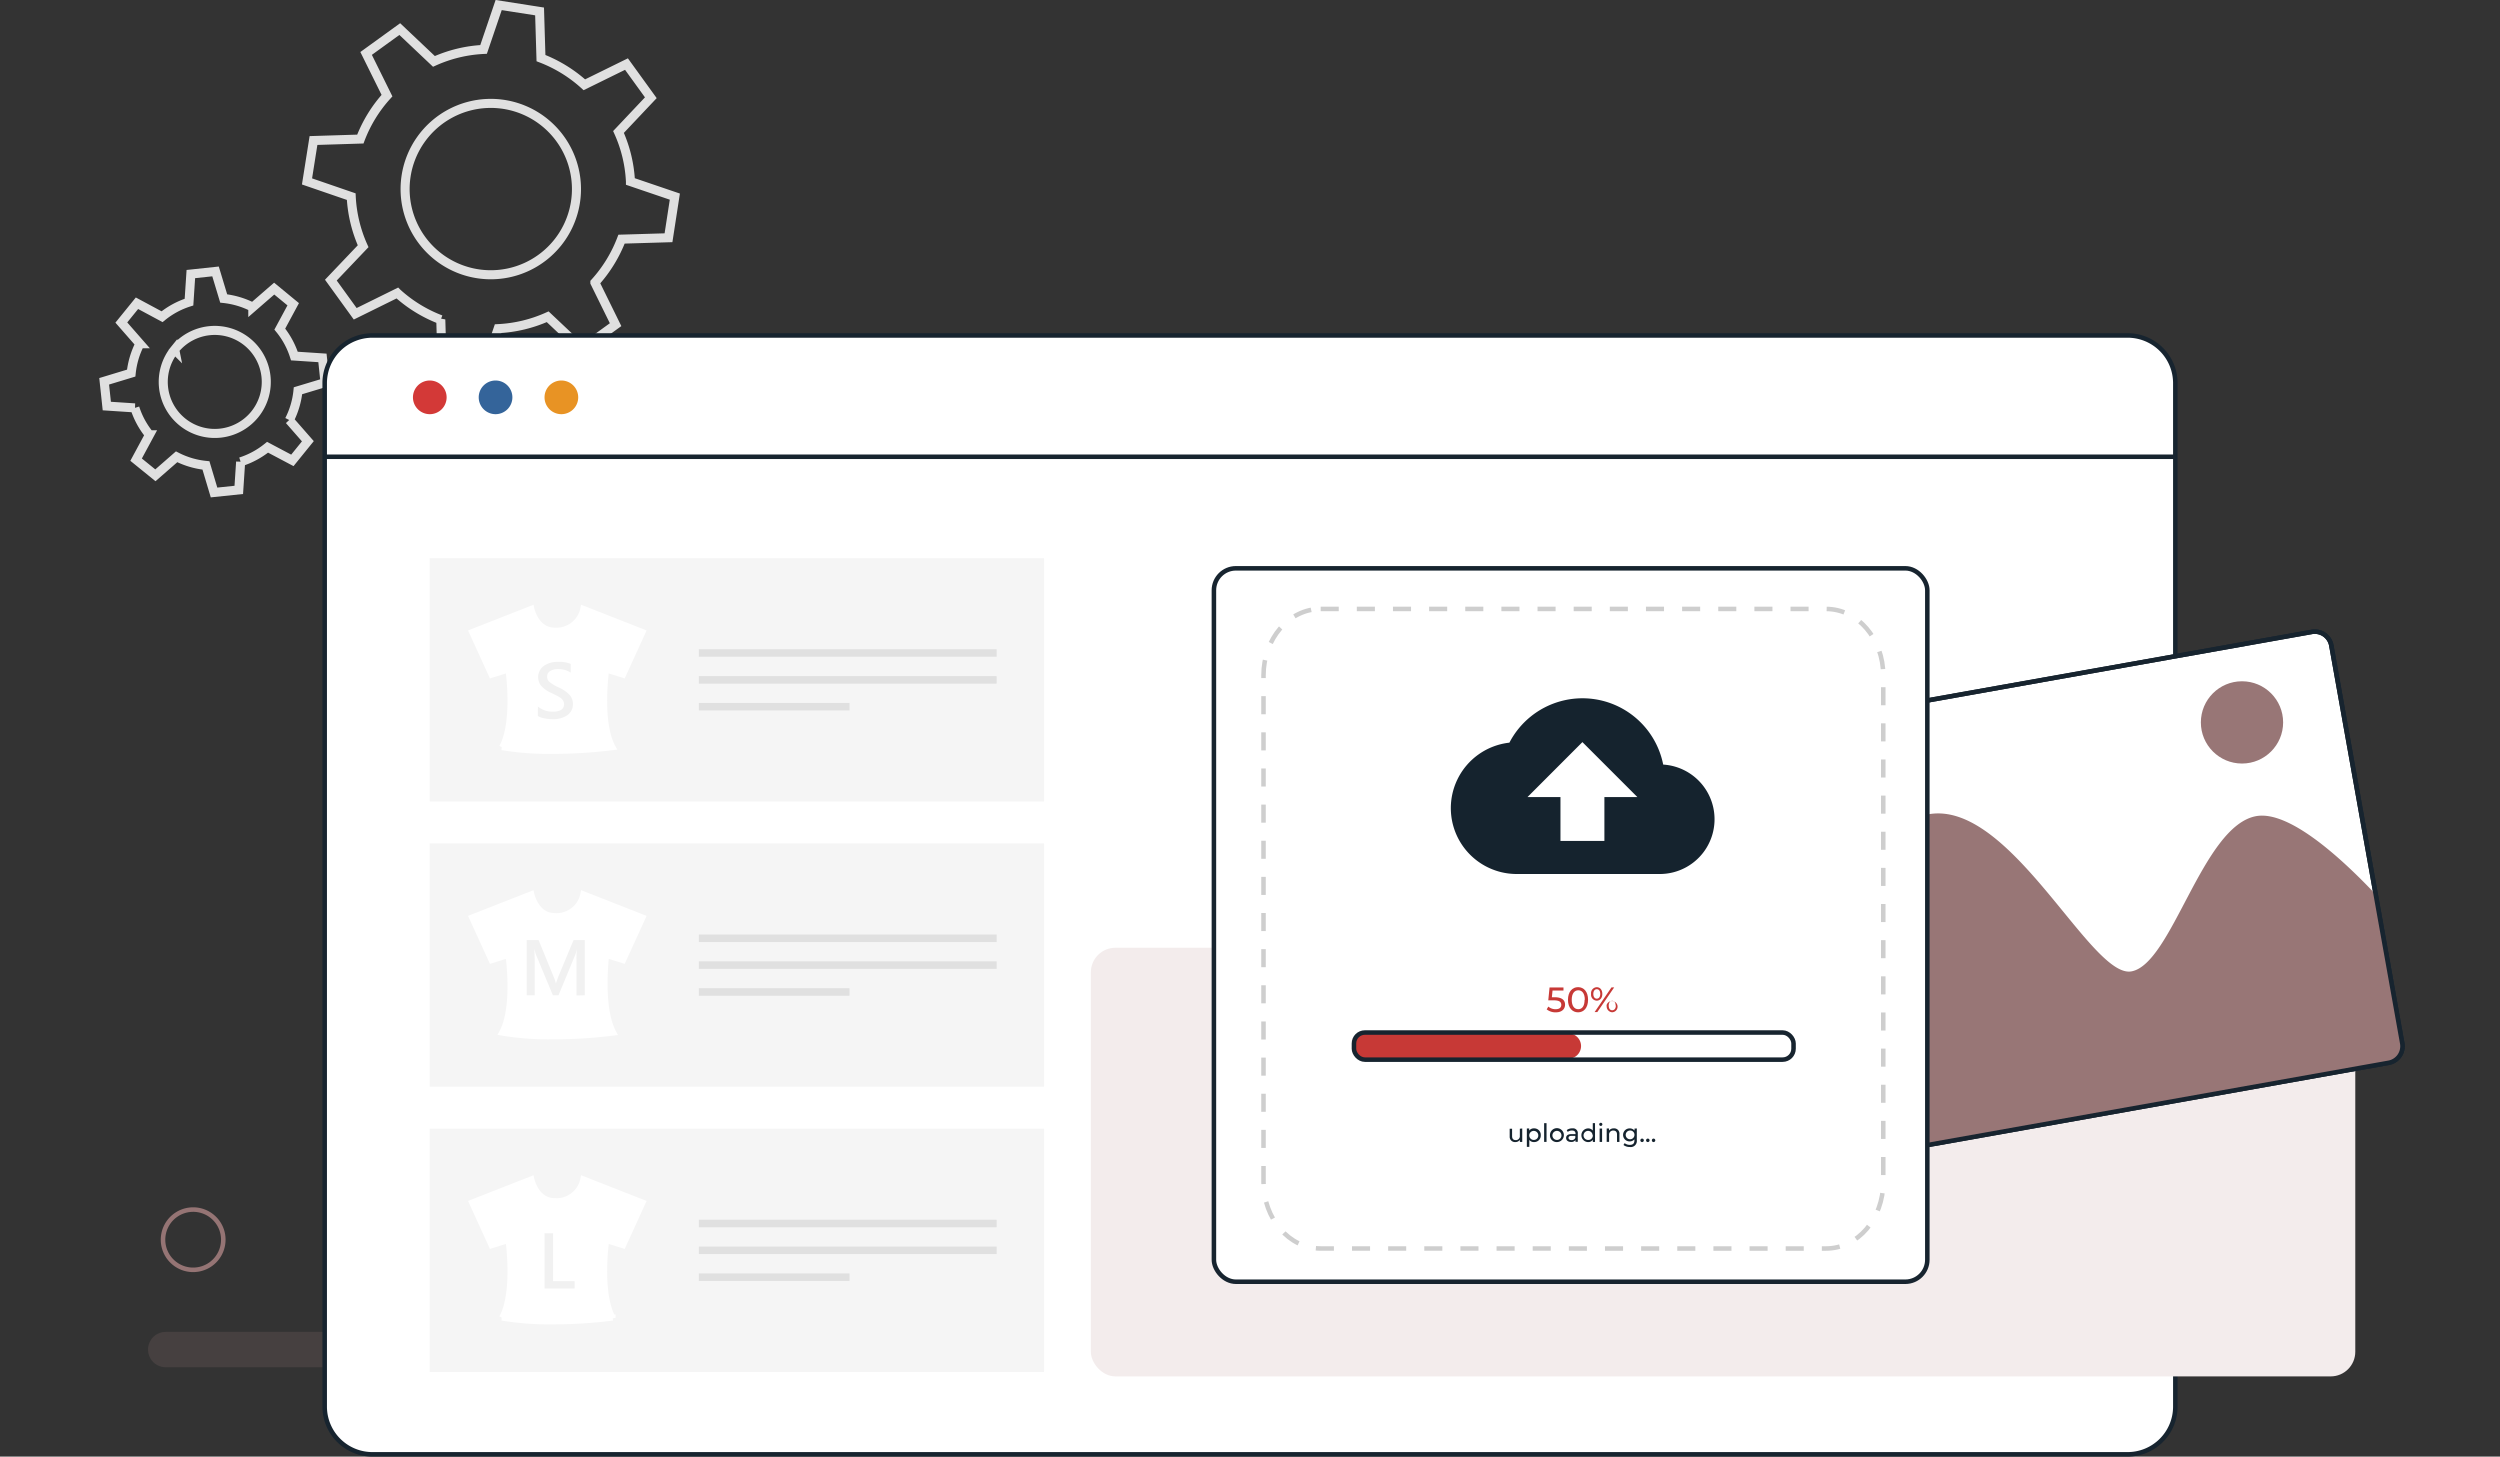
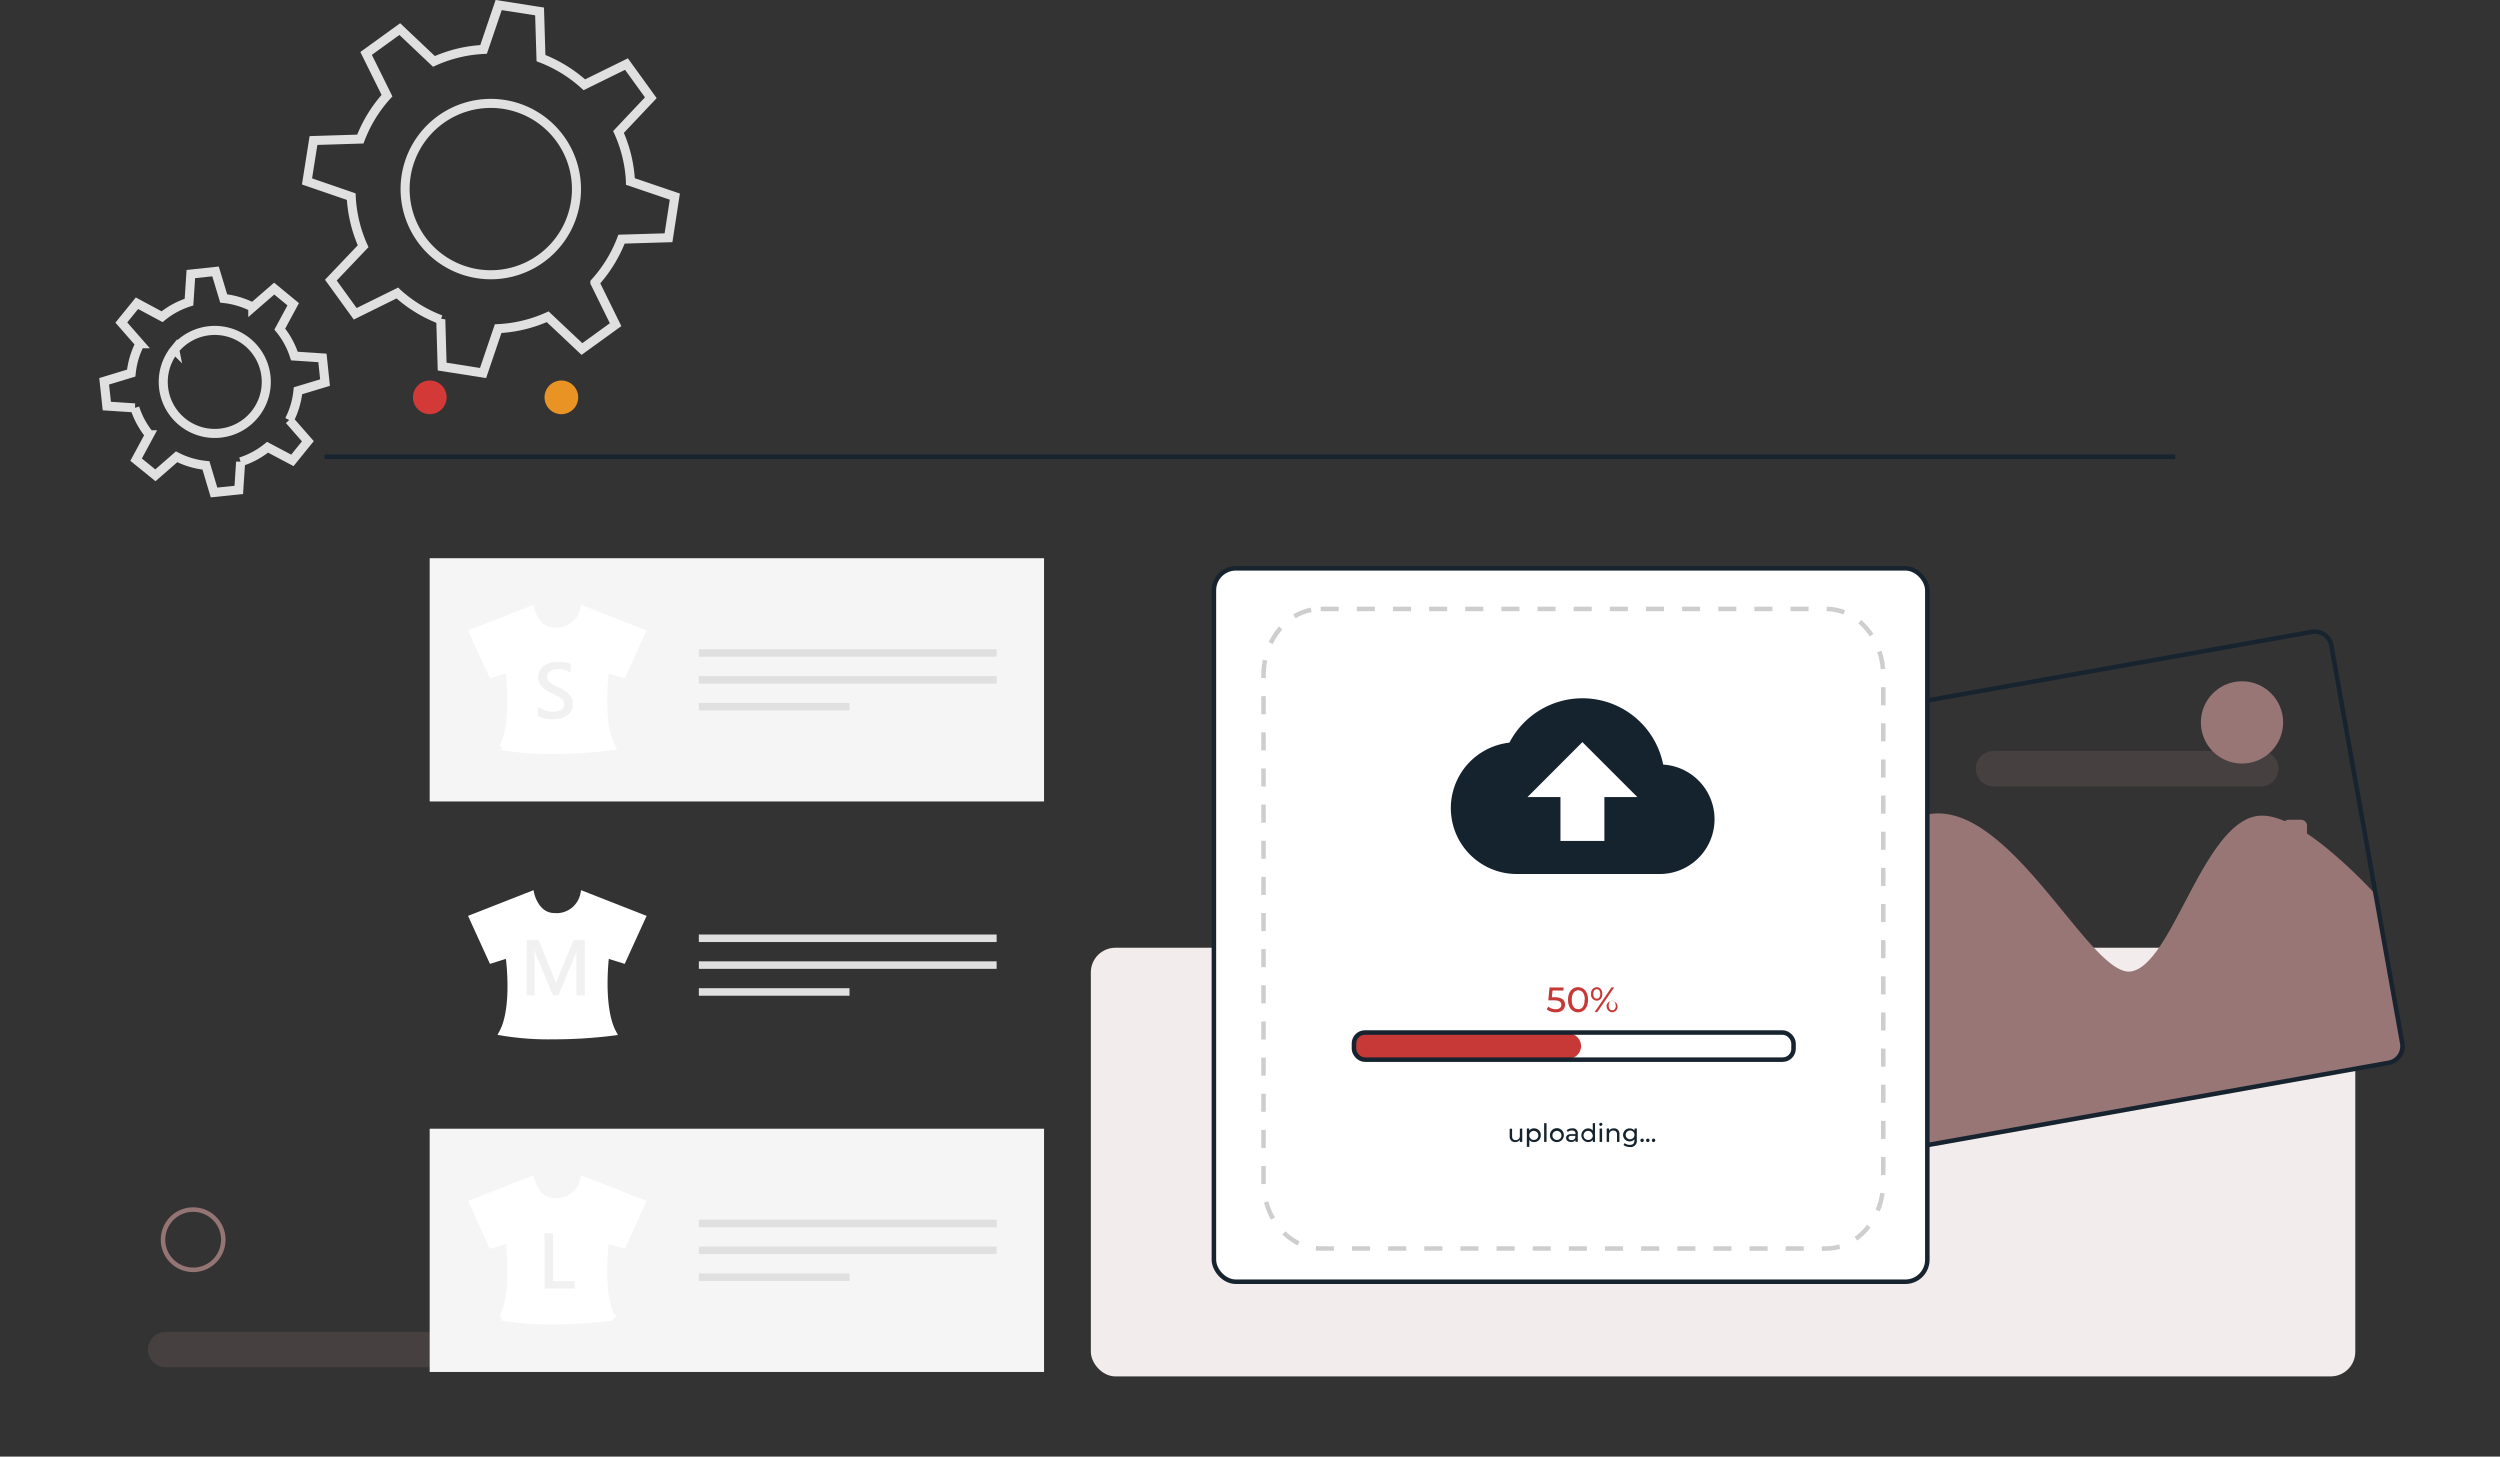
<svg xmlns="http://www.w3.org/2000/svg" width="552" height="321.618" viewBox="0 0 552 321.618">
  <rect x="0" y="0" width="552" height="321.618" fill="#333333" stroke="none" />
  <defs>
    <clipPath id="clip-path">
      <path id="Path_416" data-name="Path 416" d="M477.321,140.591l15.66,87.83a3.717,3.717,0,0,1-3.11,4.324l-120.539,21.5a3.717,3.717,0,0,1-4.411-2.986l-15.661-87.83a3.717,3.717,0,0,1,3.11-4.336L472.91,137.6a3.717,3.717,0,0,1,4.411,2.986Z" transform="translate(-349.202 -137.528)" fill="none" />
    </clipPath>
  </defs>
  <g id="Group_376" data-name="Group 376" transform="translate(-984 -1278.882)">
    <rect id="Rectangle_130" data-name="Rectangle 130" width="552" height="320" transform="translate(984 1280)" fill="none" />
    <g id="img_order_banner_01" transform="translate(951.3 1254.14)">
      <path id="Path_408" data-name="Path 408" d="M121.387,95.3l.3,10.383,9.032,1.425,3.333-9.8h0a30.293,30.293,0,0,0,10.94-2.627l7.558,7.124,7.434-5.377-4.572-9.292a30.5,30.5,0,0,0,5.885-9.59h0l10.37-.31,1.4-9.082-9.8-3.333h0a30.045,30.045,0,0,0-2.639-10.94h0l7.136-7.558-5.377-7.434-9.3,4.572a30.454,30.454,0,0,0-9.577-5.885h0l-.31-10.308-9.032-1.412-3.333,9.8A30.107,30.107,0,0,0,119.875,38.3l-7.545-7.136L104.9,36.54l4.609,9.317a30.28,30.28,0,0,0-5.885,9.59h0l-10.345.322L91.85,64.8l9.763,3.358a30.355,30.355,0,0,0,2.627,10.952l-7.124,7.483,5.377,7.434,9.292-4.584a30.28,30.28,0,0,0,9.59,5.885Zm-7.644-31.779a18.919,18.919,0,1,1,3.379,14.09,18.931,18.931,0,0,1-3.379-14.09Z" transform="translate(8.638 0)" fill="none" stroke="#e0e0e0" stroke-width="2" />
      <path id="Path_409" data-name="Path 409" d="M65.711,109.4l-2.961,5.489,4.262,3.457,4.683-4.089h0a18.151,18.151,0,0,0,6.48,1.908l1.784,5.972,5.464-.57.409-6.195a18.188,18.188,0,0,0,5.947-3.221h0l5.476,2.9,3.42-4.225-4.089-4.671h0a18.225,18.225,0,0,0,1.908-6.48h0l5.972-1.8-.57-5.451L97.7,92.014a18.064,18.064,0,0,0-3.221-5.947h0l2.961-5.489-4.2-3.457-4.72,4.1a18.423,18.423,0,0,0-6.43-1.92l-1.8-5.972-5.451.582-.409,6.195a18.064,18.064,0,0,0-5.947,3.221h0l-5.538-2.974-3.457,4.262,4.1,4.683a18.423,18.423,0,0,0-1.92,6.48L55.7,97.589l.582,5.464,6.195.409A18,18,0,0,0,65.7,109.4Zm5.563-18.82a11.374,11.374,0,1,1,1.685,15.983A11.374,11.374,0,0,1,71.274,90.576Z" transform="translate(0 11.344)" fill="none" stroke="#e0e0e0" stroke-width="2" />
      <path id="Path_6881" data-name="Path 6881" d="M452.189,166.605H393.153a3.9,3.9,0,1,1,0-7.805h59.037a3.9,3.9,0,0,1,0,7.805" transform="translate(79.706 31.768)" fill="#957474" opacity="0.2" />
      <path id="Path_6883" data-name="Path 6883" d="M448.016,176.254h-2.763a1.3,1.3,0,0,1-1.313-1.313h0v-2.577a1.313,1.313,0,0,1,1.313-1.313H448a1.326,1.326,0,0,1,1.313,1.313h0v2.577A1.313,1.313,0,0,1,448,176.254h0" transform="translate(92.775 34.695)" fill="#987676" />
      <path id="Path_6882" data-name="Path 6882" d="M132.258,270.125H67.423a3.9,3.9,0,0,1,0-7.805h64.835a3.9,3.9,0,0,1,0,7.805" transform="translate(1.869 56.505)" fill="#957474" opacity="0.2" />
-       <path id="Path_6887" data-name="Path 6887" d="M79.477,247.235a6.653,6.653,0,1,1-1.914-4.731,6.6,6.6,0,0,1,1.914,4.731Z" transform="translate(2.526 51.296)" fill="none" stroke="#957474" stroke-width="1" />
+       <path id="Path_6887" data-name="Path 6887" d="M79.477,247.235a6.653,6.653,0,1,1-1.914-4.731,6.6,6.6,0,0,1,1.914,4.731" transform="translate(2.526 51.296)" fill="none" stroke="#957474" stroke-width="1" />
      <g id="Group_1275" data-name="Group 1275" transform="translate(104.379 98.809)">
        <g id="Group_1259" data-name="Group 1259">
          <g id="Group_1258" data-name="Group 1258" transform="translate(0.012)">
-             <path id="Rectangle_757" data-name="Rectangle 757" d="M105.655,84.74H492.967a10.531,10.531,0,0,1,10.655,10.407V321.37a10.531,10.531,0,0,1-10.655,10.42H105.655A10.544,10.544,0,0,1,95,321.37V95.147A10.544,10.544,0,0,1,105.655,84.74Z" transform="translate(-95 -84.739)" fill="#fff" stroke="#17242f" stroke-width="1" />
-           </g>
+             </g>
          <line id="Line_78" data-name="Line 78" x2="408.635" transform="translate(0 26.787)" fill="none" stroke="#17242f" stroke-width="1" />
          <g id="Group_1257" data-name="Group 1257" transform="translate(19.501 9.95)">
            <path id="Path_5969" data-name="Path 5969" d="M118.164,96.487a3.717,3.717,0,1,1-3.717-3.717h0a3.717,3.717,0,0,1,3.717,3.717Z" transform="translate(-110.73 -92.77)" fill="#d33937" />
-             <path id="Path_5970" data-name="Path 5970" d="M129.884,96.487a3.717,3.717,0,1,1-3.717-3.717h0A3.717,3.717,0,0,1,129.884,96.487Z" transform="translate(-107.929 -92.77)" fill="#34649a" />
            <path id="Path_5971" data-name="Path 5971" d="M141.614,96.487A3.717,3.717,0,1,1,137.9,92.77h0A3.717,3.717,0,0,1,141.614,96.487Z" transform="translate(-105.126 -92.77)" fill="#e89324" />
          </g>
        </g>
      </g>
      <rect id="Rectangle_156" data-name="Rectangle 156" width="135.654" height="53.709" transform="translate(127.572 147.997)" fill="#f5f5f5" />
-       <rect id="Rectangle_157" data-name="Rectangle 157" width="135.654" height="53.709" transform="translate(127.572 210.973)" fill="#f5f5f5" />
      <rect id="Rectangle_158" data-name="Rectangle 158" width="135.654" height="53.709" transform="translate(127.572 273.962)" fill="#f5f5f5" />
      <g id="Group_1821" data-name="Group 1821" transform="translate(136.902 159.135)">
        <path id="Path_6358" data-name="Path 6358" d="M127.868,164.032c3.073-5.662,1.412-17.135,1.412-17.135l-3.717,1.165-4.324-9.478,13.133-5.154s1,4.708,4.956,4.82a6.046,6.046,0,0,0,6.492-4.82l13.133,5.154-4.324,9.478-3.717-1.165s-1.66,11.473,1.412,17.135a107.3,107.3,0,0,1-13.22.83,63.855,63.855,0,0,1-11.237-.83Z" transform="translate(-121.24 -133.43)" fill="#fff" stroke="#fff" stroke-width="1.27" />
      </g>
      <g id="S" transform="translate(151.459 170.872)">
        <g id="Group_372" data-name="Group 372">
          <path id="Path_410" data-name="Path 410" d="M133,152.774a5.08,5.08,0,0,0,3.3,1.14c1.611,0,2.478-.558,2.478-1.66a1.437,1.437,0,0,0-.273-.867,2.342,2.342,0,0,0-.719-.669q-.446-.273-1.784-.929a6.517,6.517,0,0,1-2.292-1.6,3.085,3.085,0,0,1,.582-4.374,5.266,5.266,0,0,1,3.184-.9,6.653,6.653,0,0,1,2.763.446v1.933a4.8,4.8,0,0,0-2.812-.781,3.184,3.184,0,0,0-1.735.434,1.388,1.388,0,0,0-.657,1.239,1.462,1.462,0,0,0,.483,1.127,9.455,9.455,0,0,0,2.044,1.239,7.211,7.211,0,0,1,2.478,1.71,3.023,3.023,0,0,1,.694,1.958,2.949,2.949,0,0,1-1.239,2.478,5.563,5.563,0,0,1-3.32.867,8.984,8.984,0,0,1-1.722-.186,4.312,4.312,0,0,1-1.462-.508Z" transform="translate(-132.99 -142.903)" fill="#f1f1f1" />
        </g>
      </g>
      <g id="Group_1940" data-name="Group 1940" transform="translate(136.902 222.161)">
        <path id="Path_6358-2" data-name="Path 6358-2" d="M127.868,214.9c3.073-5.65,1.412-17.135,1.412-17.135l-3.717,1.165-4.324-9.478,13.133-5.154s1,4.708,4.956,4.82a6.021,6.021,0,0,0,6.492-4.82l13.133,5.154-4.324,9.478-3.717-1.165s-1.474,11.436,1.574,17.135a104.917,104.917,0,0,1-13.22.83A62.719,62.719,0,0,1,127.868,214.9Z" transform="translate(-121.24 -184.3)" fill="#fff" stroke="#fff" stroke-width="1.27" />
      </g>
      <g id="M" transform="translate(148.994 232.308)">
        <g id="Group_373" data-name="Group 373">
          <path id="Path_411" data-name="Path 411" d="M141.99,204.719v-7.88a20.664,20.664,0,0,1,.111-2.478h0a9.628,9.628,0,0,1-.359,1.338l-3.717,8.983h-1.239l-3.717-8.921a8.263,8.263,0,0,1-.372-1.4h0c0,.743.074,1.623.074,2.664v7.657H131V192.49h2.627l3.3,8.053a9.105,9.105,0,0,1,.52,1.561h0c.1-.335.285-.855.558-1.586l3.345-8.028h2.478v12.191Z" transform="translate(-131 -192.49)" fill="#f1f1f1" />
        </g>
      </g>
      <g id="Group_1941" data-name="Group 1941" transform="translate(136.902 285.1)">
        <path id="Path_6358-3" data-name="Path 6358-3" d="M127.868,265.69c3.073-5.65,1.412-17.122,1.412-17.122l-3.717,1.165-4.324-9.478,13.133-5.154s1,4.708,4.956,4.82a6.046,6.046,0,0,0,6.492-4.82l13.133,5.154-4.324,9.478-3.717-1.165s-1.66,11.473,1.412,17.122a104.929,104.929,0,0,1-13.22.842,63.86,63.86,0,0,1-11.237-.842Z" transform="translate(-121.24 -235.1)" fill="#fff" stroke="#fff" stroke-width="1.27" />
      </g>
      <g id="L" transform="translate(152.934 297.044)">
        <g id="Group_374" data-name="Group 374">
          <path id="Path_412" data-name="Path 412" d="M140.821,256.931H134.18V244.74h1.883v10.568h4.758Z" transform="translate(-134.18 -244.74)" fill="#f1f1f1" />
        </g>
      </g>
      <g id="Group_1156" data-name="Group 1156" transform="translate(187.005 168.093)">
        <rect id="Rectangle_712" data-name="Rectangle 712" width="65.752" height="1.66" fill="#e0e0e0" />
        <rect id="Rectangle_713" data-name="Rectangle 713" width="65.752" height="1.66" transform="translate(0 5.935)" fill="#e0e0e0" />
        <rect id="Rectangle_714" data-name="Rectangle 714" width="33.266" height="1.66" transform="translate(0 11.857)" fill="#e0e0e0" />
      </g>
      <g id="Group_1156-2" data-name="Group 1156" transform="translate(187.005 231.082)">
        <rect id="Rectangle_712-2" data-name="Rectangle 712" width="65.752" height="1.66" fill="#e0e0e0" />
        <rect id="Rectangle_713-2" data-name="Rectangle 713" width="65.752" height="1.66" transform="translate(0 5.922)" fill="#e0e0e0" />
        <rect id="Rectangle_714-2" data-name="Rectangle 714" width="33.266" height="1.66" transform="translate(0 11.857)" fill="#e0e0e0" />
      </g>
      <g id="Group_1156-3" data-name="Group 1156" transform="translate(187.005 294.058)">
        <rect id="Rectangle_712-3" data-name="Rectangle 712" width="65.752" height="1.66" fill="#e0e0e0" />
        <rect id="Rectangle_713-3" data-name="Rectangle 713" width="65.752" height="1.66" transform="translate(0 5.922)" fill="#e0e0e0" />
        <rect id="Rectangle_714-3" data-name="Rectangle 714" width="33.266" height="1.66" transform="translate(0 11.857)" fill="#e0e0e0" />
      </g>
      <rect id="Rectangle_159" data-name="Rectangle 159" width="279.188" height="94.644" rx="5.43" transform="translate(273.559 234.006)" fill="#f3ecec" />
-       <path id="Path_413" data-name="Path 413" d="M477.321,140.591l15.66,87.83a3.717,3.717,0,0,1-3.11,4.324l-120.539,21.5a3.717,3.717,0,0,1-4.411-2.986l-15.661-87.83a3.717,3.717,0,0,1,3.11-4.336L472.91,137.6a3.717,3.717,0,0,1,4.411,2.986Z" transform="translate(70.136 26.684)" fill="#fff" stroke="#17242f" stroke-width="1" />
      <g id="Group_375" data-name="Group 375" transform="translate(419.338 164.212)" clip-path="url(#clip-path)">
        <path id="Path_414" data-name="Path 414" d="M485.1,187.811l5.848,32.8a3.828,3.828,0,0,1-3.085,4.436L367.688,246.464a3.816,3.816,0,0,1-4.423-3.1L357.64,211.81s14.174-39.114,28.719-41.7c18.114-3.234,35.806,36.3,44.8,34.691s15.661-32.151,27.567-34.282C465.876,169.251,477.2,179.436,485.1,187.811Z" transform="translate(-347.186 -129.788)" fill="#987676" />
        <path id="Path_415" data-name="Path 415" d="M452.61,140l15.66,87.83" transform="translate(-324.492 -136.937)" fill="none" />
      </g>
      <path id="Path_417" data-name="Path 417" d="M477.321,140.591l15.66,87.83a3.717,3.717,0,0,1-3.11,4.324l-120.539,21.5a3.717,3.717,0,0,1-4.411-2.986l-15.661-87.83a3.717,3.717,0,0,1,3.11-4.336L472.91,137.6a3.717,3.717,0,0,1,4.411,2.986Z" transform="translate(70.136 26.684)" fill="none" stroke="#17242f" stroke-width="1" />
      <circle id="Ellipse_54" data-name="Ellipse 54" cx="9.082" cy="9.082" r="9.082" transform="translate(518.651 175.167)" fill="#987676" />
      <rect id="Rectangle_160" data-name="Rectangle 160" width="157.522" height="157.522" rx="4.85" transform="translate(300.73 150.227)" fill="#fff" stroke="#17242f" stroke-width="1" />
      <path id="Rectangle_1191" data-name="Rectangle 1191" d="M274.935,133.48H386.528c6.975,0,12.625,6.567,12.625,14.682V260c0,8.115-5.65,14.694-12.625,14.694H274.935c-6.975,0-12.625-6.579-12.625-14.694V148.162C262.31,140.047,267.96,133.48,274.935,133.48Z" transform="translate(49.372 25.717)" fill="none" stroke="#cecece" stroke-width="1" stroke-dasharray="3.99" />
      <path id="Path_418" data-name="Path 418" d="M342.59,164.045a18.176,18.176,0,0,0-33.96-4.844,14.545,14.545,0,0,0,1.573,29h31.519a12.092,12.092,0,0,0,.867-24.16Zm-12.984,7.161v9.689h-9.7v-9.689h-7.273l12.117-12.129,12.129,12.129Z" transform="translate(57.344 29.521)" fill="#15232e" />
      <path id="Path_419" data-name="Path 419" d="M308.956,226.07v2.961h-.52v-.446a1.239,1.239,0,0,1-1.016.483,1.165,1.165,0,0,1-1.239-1.239v-1.71h.533v1.648c0,.582.285.867.793.867a.867.867,0,0,0,.917-.979V226.12Z" transform="translate(59.855 47.843)" fill="#15232e" />
      <path id="Path_420" data-name="Path 420" d="M312.313,227.562a1.437,1.437,0,0,1-1.5,1.512,1.239,1.239,0,0,1-1.028-.483v1.536h-.545v-4.051h.52v.471a1.239,1.239,0,0,1,1.053-.5,1.437,1.437,0,0,1,1.5,1.512Zm-.545,0a1,1,0,1,0-1,1.041.979.979,0,0,0,1-1.041Z" transform="translate(60.587 47.838)" fill="#15232e" />
      <path id="Path_421" data-name="Path 421" d="M312.32,225.12h.533v4.138h-.533Z" transform="translate(61.323 47.616)" fill="#15232e" />
      <path id="Path_422" data-name="Path 422" d="M313.36,227.571a1.536,1.536,0,1,1,1.536,1.512,1.474,1.474,0,0,1-1.536-1.512Zm2.54,0a1,1,0,1,0-1,1.041.979.979,0,0,0,1-1.041Z" transform="translate(61.571 47.828)" fill="#15232e" />
      <path id="Path_423" data-name="Path 423" d="M318.817,227.227v1.784h-.508v-.384a1.1,1.1,0,0,1-.979.421c-.669,0-1.09-.359-1.09-.867s.31-.867,1.239-.867h.842v-.087c0-.446-.26-.706-.793-.706a1.45,1.45,0,0,0-.929.31l-.223-.4a1.921,1.921,0,0,1,1.239-.384A1.051,1.051,0,0,1,318.817,227.227Zm-.545.88V227.7h-.818c-.533,0-.681.211-.681.458s.235.483.644.483a.842.842,0,0,0,.855-.508Z" transform="translate(62.259 47.838)" fill="#15232e" />
      <path id="Path_424" data-name="Path 424" d="M321.978,225.12v4.138h-.483V228.8a1.239,1.239,0,0,1-1.053.5,1.512,1.512,0,0,1,0-3.023,1.239,1.239,0,0,1,1.041.483V225.12Zm-.533,2.664a1,1,0,1,0-.991,1.041.979.979,0,0,0,1.041-1.041Z" transform="translate(62.902 47.616)" fill="#15232e" />
      <path id="Path_425" data-name="Path 425" d="M322.14,225.4a.347.347,0,1,1,.343.347A.346.346,0,0,1,322.14,225.4Zm.087.917h.545v2.961h-.545Z" transform="translate(63.669 47.599)" fill="#15232e" />
      <path id="Path_426" data-name="Path 426" d="M326.282,227.339v1.7h-.533V227.4c0-.582-.3-.867-.805-.867a.88.88,0,0,0-.942.979v1.524h-.533v-2.961h.52v.458a1.239,1.239,0,0,1,1.065-.483,1.152,1.152,0,0,1,1.227,1.289Z" transform="translate(63.987 47.837)" fill="#15232e" />
      <path id="Path_427" data-name="Path 427" d="M329.425,226.075v2.565a1.351,1.351,0,0,1-1.536,1.524,2.243,2.243,0,0,1-1.412-.446l.26-.409a1.809,1.809,0,0,0,1.14.384c.694,0,1.016-.322,1.016-1v-.223a1.4,1.4,0,0,1-1.065.458,1.437,1.437,0,1,1,0-2.874,1.338,1.338,0,0,1,1.09.483v-.458Zm-.52,1.412a.942.942,0,0,0-1.016-.966.966.966,0,1,0,1.016.966Z" transform="translate(64.685 47.838)" fill="#15232e" />
      <path id="Path_428" data-name="Path 428" d="M329.47,228.254a.384.384,0,1,1,.384.384.384.384,0,0,1-.384-.384Z" transform="translate(65.421 48.273)" fill="#15232e" />
      <path id="Path_429" data-name="Path 429" d="M330.49,228.254a.384.384,0,1,1,.384.384.384.384,0,0,1-.384-.384Z" transform="translate(65.664 48.273)" fill="#15232e" />
      <path id="Path_430" data-name="Path 430" d="M331.52,228.254a.372.372,0,0,1,.372-.384.384.384,0,0,1,0,.768.372.372,0,0,1-.372-.384Z" transform="translate(65.911 48.273)" fill="#15232e" />
      <path id="Path_431" data-name="Path 431" d="M316.831,204.734c0,.942-.669,1.7-2.057,1.7a3.11,3.11,0,0,1-1.995-.657l.359-.62a2.391,2.391,0,0,0,1.623.582c.83,0,1.239-.372,1.239-.966s-.384-.991-1.635-.991h-1.239l.285-2.85h3.073v.681h-2.416l-.149,1.487h.607C316.2,203.1,316.831,203.78,316.831,204.734Z" transform="translate(61.432 41.835)" fill="#c73936" />
      <path id="Path_432" data-name="Path 432" d="M316.57,203.668c0-1.772.954-2.788,2.23-2.788s2.205,1.016,2.205,2.788-.942,2.775-2.205,2.775S316.57,205.439,316.57,203.668Zm3.717,0c0-1.4-.595-2.094-1.437-2.094s-1.45.694-1.45,2.094.595,2.081,1.45,2.081,1.388-.694,1.388-2.081Z" transform="translate(62.338 41.823)" fill="#c73936" />
      <path id="Path_433" data-name="Path 433" d="M320.692,202.377a1.313,1.313,0,0,1,1.239-1.487c.756,0,1.239.595,1.239,1.487s-.5,1.487-1.239,1.487a1.313,1.313,0,0,1-1.239-1.487Zm2.02,0c0-.657-.285-1.041-.756-1.041s-.768.4-.768,1.041.3,1.041.768,1.041S322.712,203.033,322.712,202.377Zm2.478-1.437h.595l-3.717,5.439h-.595Zm-1.1,4a1.239,1.239,0,1,1,1.239,1.487,1.313,1.313,0,0,1-1.189-1.487Zm2.02,0c0-.644-.3-1.041-.756-1.041s-.768.384-.768,1.041.285,1.041.768,1.041.805-.4.805-1.041Z" transform="translate(63.32 41.826)" fill="#c73936" />
      <path id="Path_434" data-name="Path 434" d="M325.79,214.705h-44.6a2.788,2.788,0,0,1-2.788-2.788h0a2.788,2.788,0,0,1,2.788-2.788h44.6a2.788,2.788,0,0,1,2.788,2.788h0a2.788,2.788,0,0,1-2.788,2.788Z" transform="translate(53.217 43.795)" fill="#c73936" />
      <rect id="Rectangle_161" data-name="Rectangle 161" width="97.06" height="5.984" rx="2.41" transform="translate(331.654 252.726)" fill="none" stroke="#17242f" stroke-width="1" />
    </g>
  </g>
</svg>